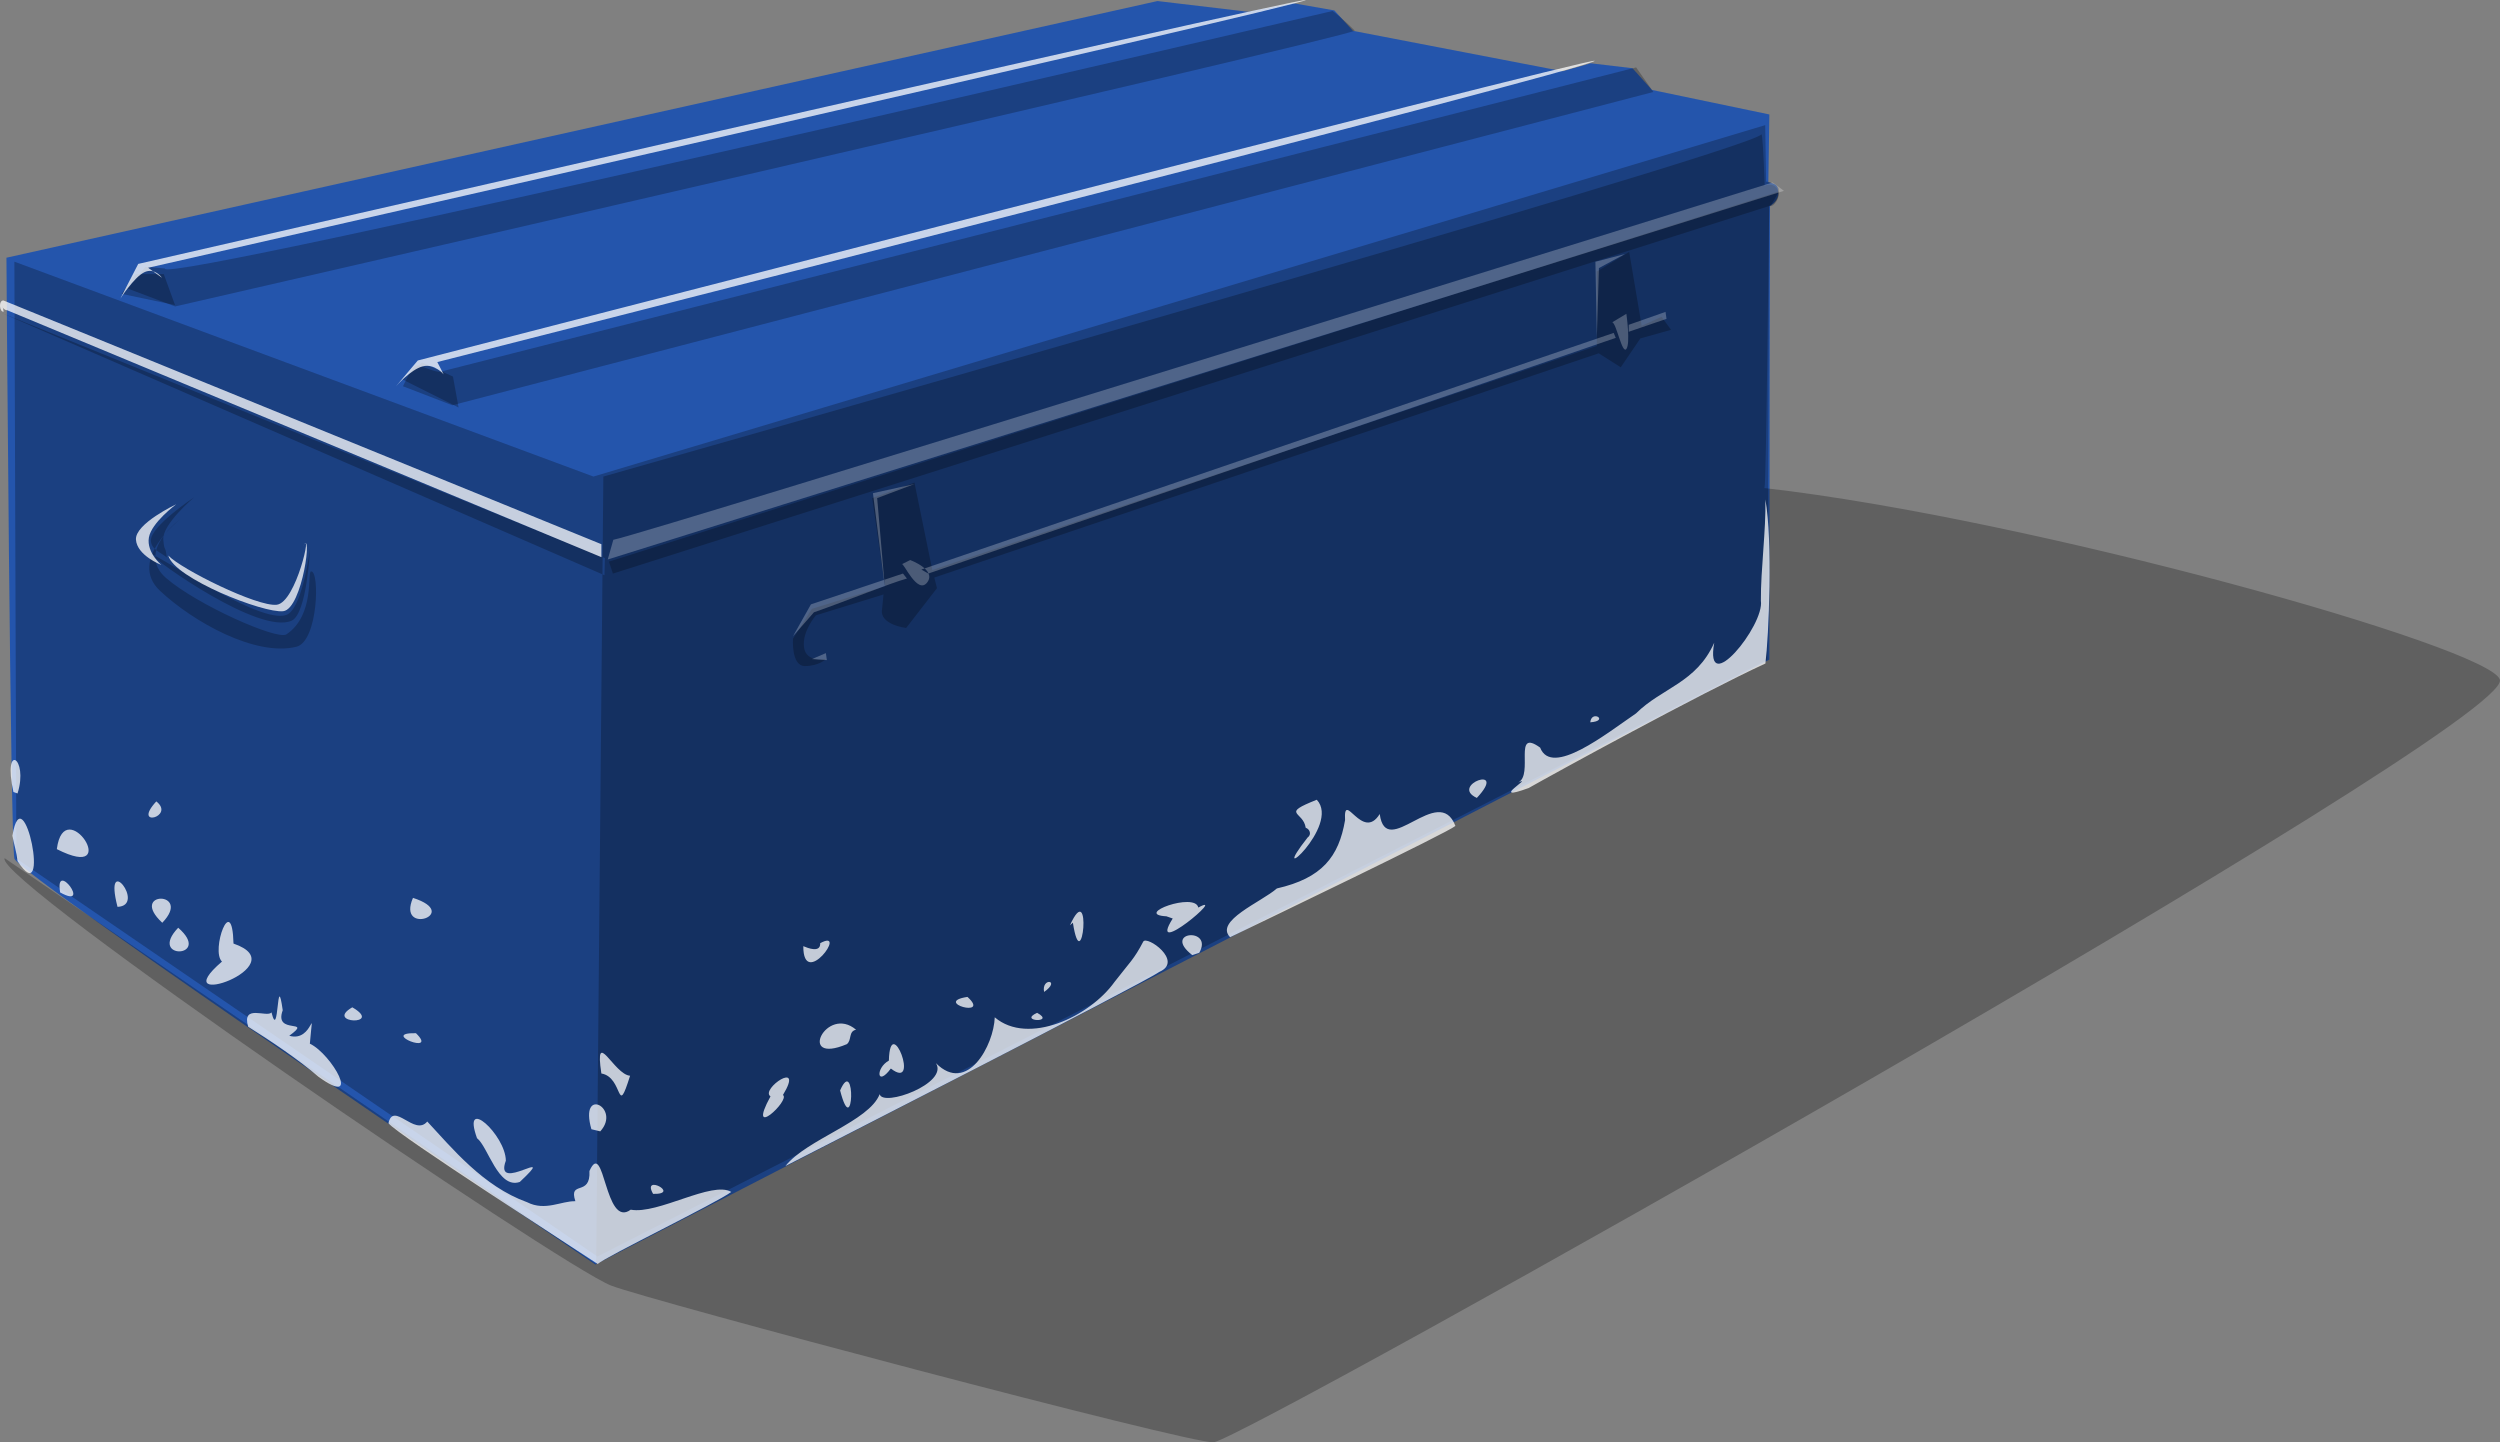
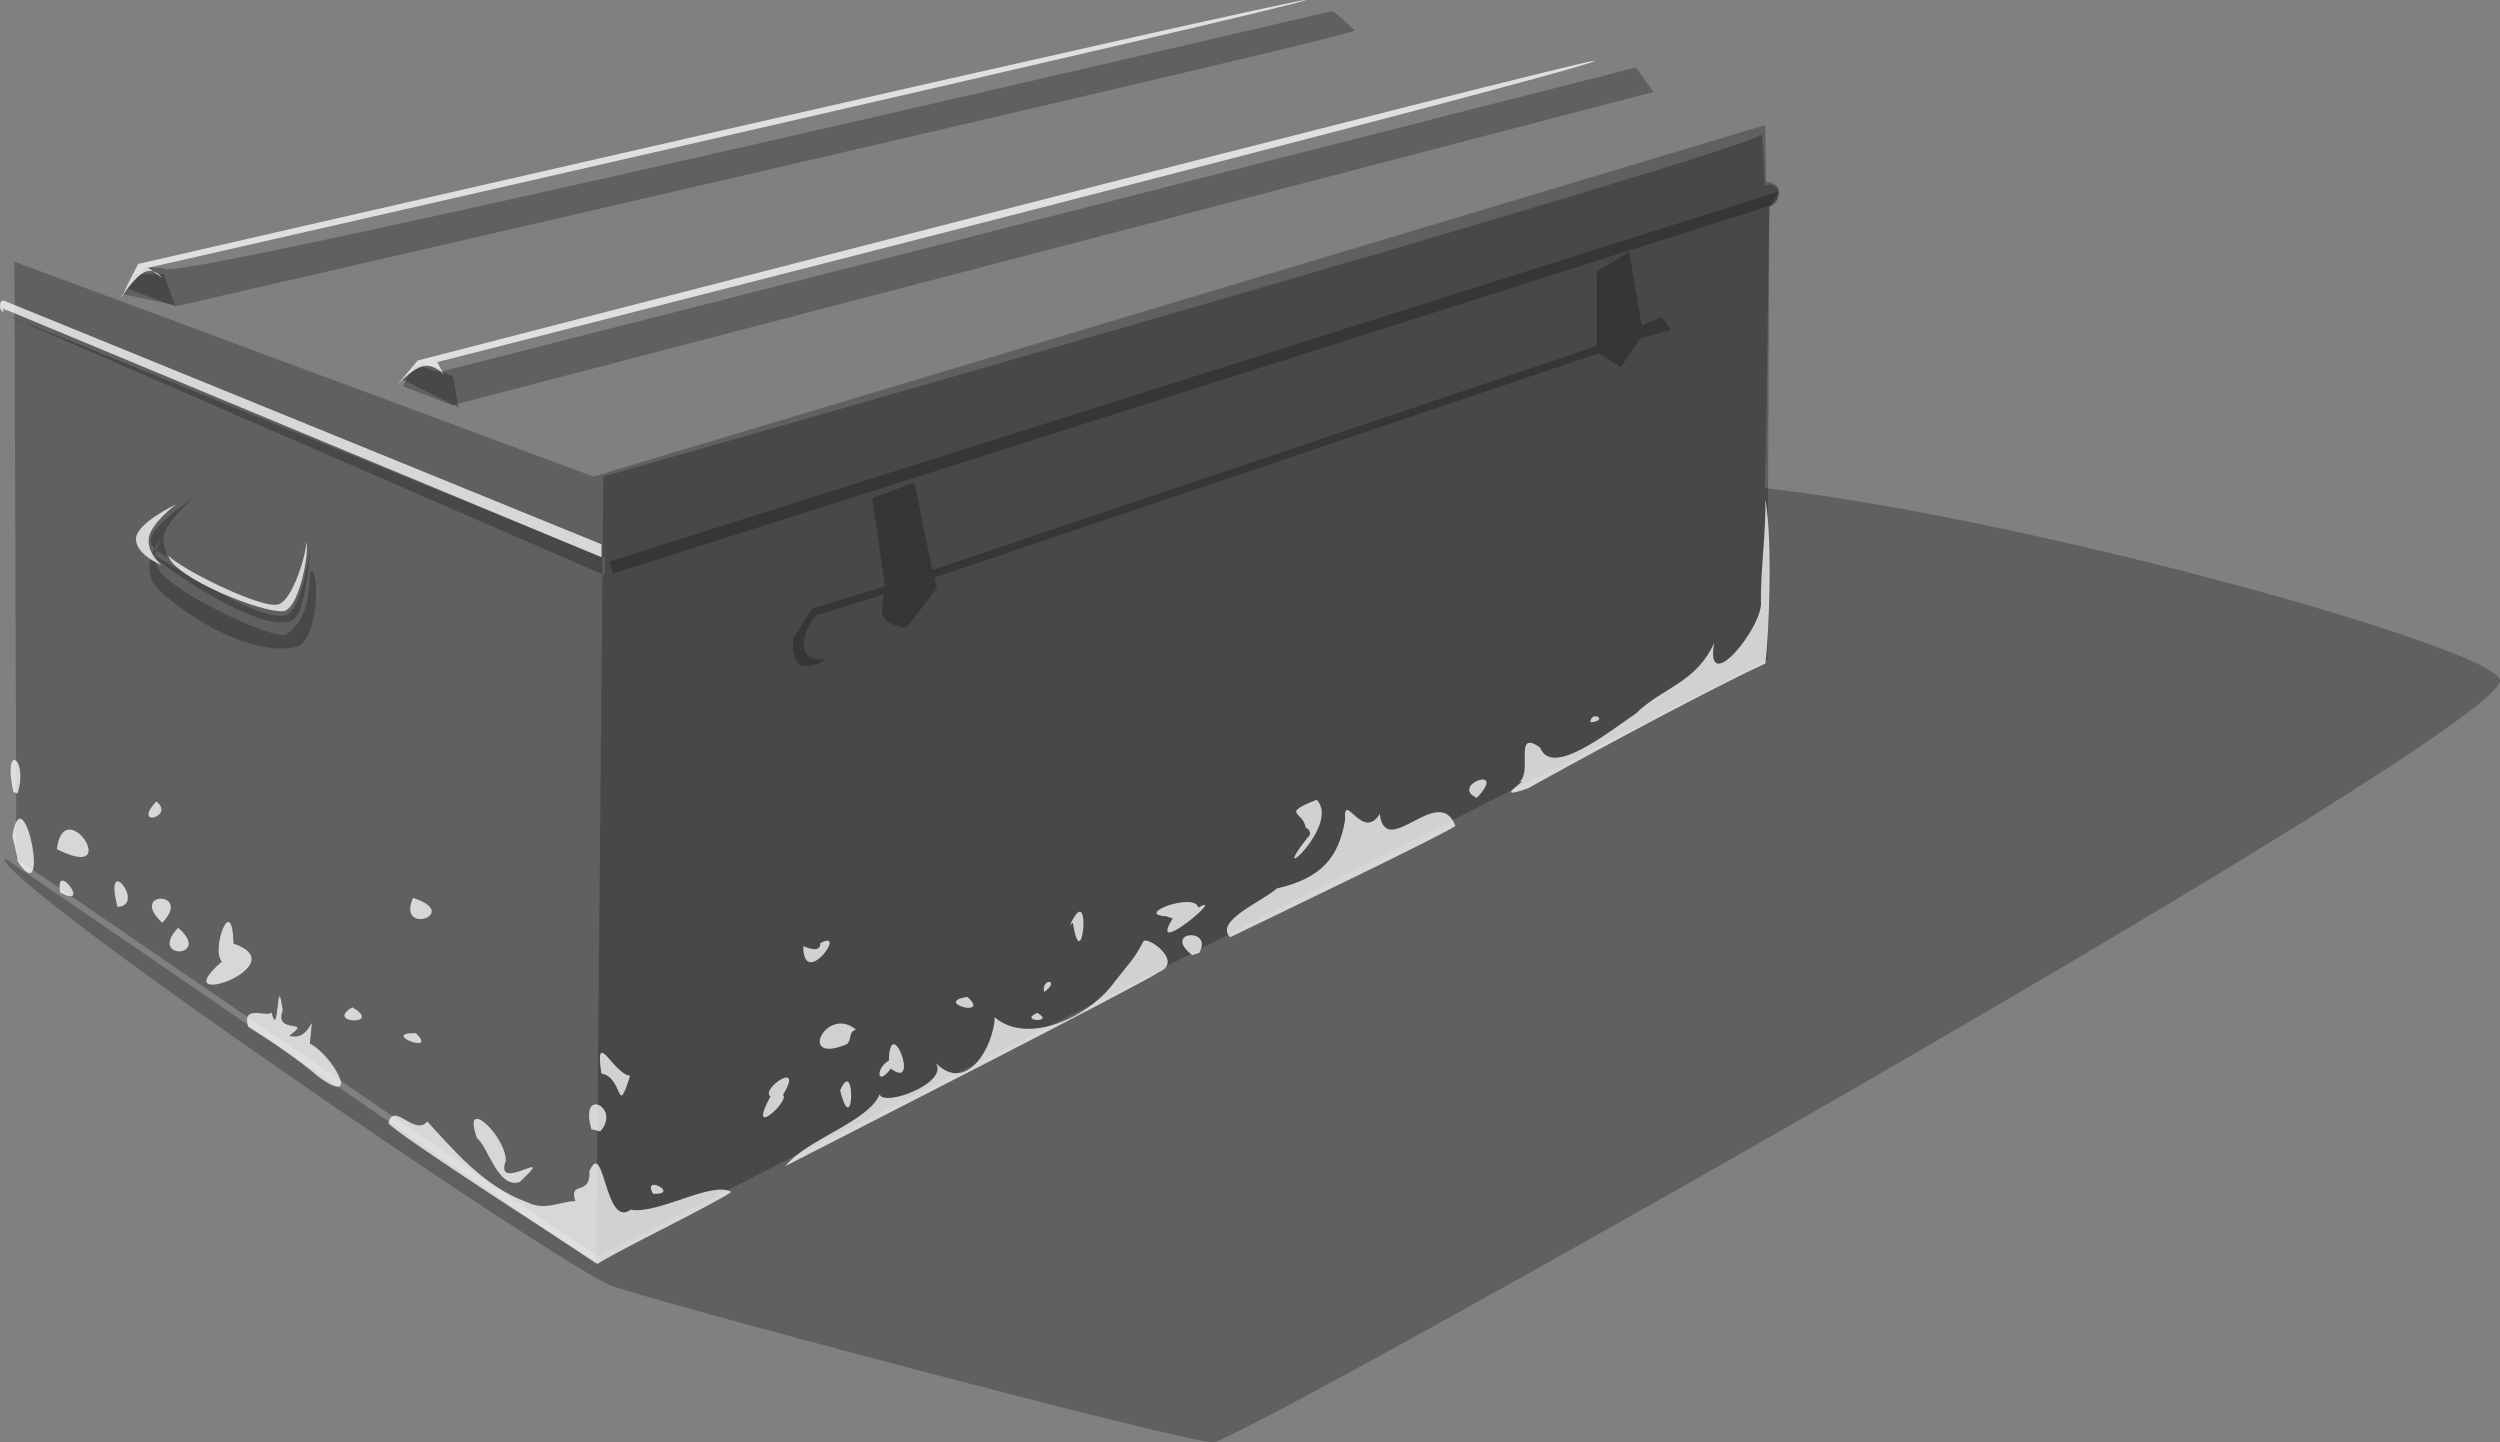
<svg xmlns="http://www.w3.org/2000/svg" xmlns:ns1="http://www.inkscape.org/namespaces/inkscape" xmlns:ns2="http://sodipodi.sourceforge.net/DTD/sodipodi-0.dtd" id="svg2" ns1:version="0.48.3.1 r9886" viewBox="0 0 634.6 366.11" ns2:version="0.32" version="1.0" ns2:docname="_svgclean2.svg">
  <rect x="0" y="0" width="634.6" height="366.11" fill="#808080" stroke="none" />
  <ns2:namedview id="base" bordercolor="#666666" ns1:pageshadow="2" guidetolerance="10.0" pagecolor="#ffffff" gridtolerance="10.0" ns1:window-maximized="0" ns1:window-width="743" ns1:zoom="1.0781457" objecttolerance="10.0" showgrid="false" borderopacity="1.0" ns1:current-layer="layer1" ns1:cx="316.2273" ns1:cy="181.99342" ns1:window-y="0" ns1:window-x="0" ns1:window-height="484" showborder="false" ns1:pageopacity="0.0" />
  <ns2:namedview id="namedview4" bordercolor="#666666" ns1:pageshadow="2" ns1:window-y="25" pagecolor="#ffffff" ns1:window-width="1280" ns1:zoom="0.98994949" ns1:window-x="0" borderopacity="1.0" ns1:current-layer="layer1" ns1:cx="627.65291" ns1:cy="-39.133983" ns1:document-units="px" ns1:guide-bbox="true" ns1:window-height="949" ns1:pageopacity="0.0" showguides="true" />
  <g id="layer1" ns1:label="Calque 1" ns1:groupmode="layer" transform="translate(-5.023 -4.63)">
-     <path id="path1307" ns1:connector-curvature="0" ns2:nodetypes="cscccscccccccccccc" style="fill-rule:evenodd;fill:#2355ad;fill-opacity:.981" d="m6.658 70.044s1.01 148.5 2.02 152.54c1.01 4.04 147.48 103.03 147.48 103.03l298-153.54 0.16-115.16c1.16-0.579 2.22-2.049 2.09-3.565-0.12-1.515-0.28-1.914-2.51-2.494l0.26-17.173-29.81-6.224-4.93-5.51-10.59-1.255-7.13 2.021-53.24-10.258-4.72-5.183-10.66-1.865-11.11 2.23-23.13-2.745-292.18 65.155z" />
    <path id="path3930" ns1:connector-curvature="0" ns2:nodetypes="ccccsccccccccccccccc" style="opacity:.25;fill-rule:evenodd;fill:#000000" d="m8.678 71.054 146.98 54.546 297.45-89.207 0.22 14.331c0.63 0.027 2.99 0.641 3.25 1.935 0.41 2.054-1.21 4.608-2.42 4.284l-0.51 115.13-296.98 151.52-147.49-101.01-0.504-151.53zm30.774 3.163h7.142l2.858 7.857-13.572-2.857 3.572-5zm67.688 26.713 5-4.282 7.86 3.572 1.43 7.86-14.29-7.15z" />
    <path id="path33229" ns1:connector-curvature="0" ns2:nodetypes="cccccccccccccccccccccccccscscc" style="opacity:.25;fill-rule:evenodd;fill:#000000" d="m456.59 53.241-296.99 93.949 1.01 3.03 293.96-93.443 2.02-3.536zm-227.29 102.28-0.37 3.77c-0.72 3.92 6.11 4.74 6.11 4.74l7.82-10.1-0.68-2.7 168.66-56.924 5.59 3.551 4.98-7.33 7.78-2.183-2.4-3.283-5.05 2.273-3.17-18.763-8.21 5 0.01 18.877-168.69 56.882-4.54-22.19-10.71 3.93 3.25 22.37-18.56 5.74-4.8 7.58s-0.5 6.94 3.03 6.94c3.54 0 5.31-1.77 5.31-1.77s-5.05 1.01-5.56-3.03c-0.5-4.04 3.03-8.08 3.03-8.08l17.17-5.3z" />
    <path id="path8363" ns1:connector-curvature="0" ns2:nodetypes="csscssccscsccscsccccccccccccccccscccssscccccscs" style="opacity:.25;fill-rule:evenodd;fill:#000000" d="m83.963 149.68c2.272-0.35 1.836 17.76-3.701 19.12-10.419 2.56-26.218-6.33-34.61-14.19-8.393-7.86 5.205-18.25 5.205-18.25s-11.519 8.22-3.662 15.01 28.235 15.84 30.545 14.28c7.278-4.91 5.226-15.82 6.223-15.97zm-29.657-18.82s-11.1 7.36-10.985 10.99c0.074 2.34 2.651 3.03 4.04 4.29-0.378-3.41-0.617-1.17-0.883-4.54-0.309-3.91 7.828-10.74 7.828-10.74zm29.421 13.01s-0.757 16.55-4.672 18.31c-8.109 3.64-34.297-14.93-35.797-16.98 3.634 1.24 29.512 19.08 35.039 15.21 3.673-2.57 5.43-16.54 5.43-16.54zm-78.092-59.715l152.94 62.135-0.11 4.35-152.84-66.485zm43.839-1.737-12.005-4.535 4.465-5.536 4.955 0.44c-2.422 4.598 296.4-65.373 296.4-65.373 0 0 2.34 1.707 5.63 4.99-3.03 2.02-299.45 70.014-299.45 70.014zm70.346 25.082 304.89-79.526-4.37-6.234-303.5 77.248c-0.96 0.298-4.88-1.488-5.95-1.667-1.07-0.178-3.57 5.359-3.57 5.359l12.5 4.82zm333.09 21.02c67.78 7.71 184.62 40.48 186.69 48.67 3.05 12.04-319.13 193.05-326.53 193.55-6.1 0.41-143.59-36.12-152.92-39.78-13.09-5.13-156.99-103.24-153.95-108.49 47.195 32.2 100.1 68.7 150.15 103.05l1.83-199.92s291.93-82.83 293.95-86.871c0.26-0.253 0.56 4.981 0.84 13.036 1.41-0.658 3.34-0.135 3.47 1.935 0.09 1.563-0.91 2.53-2.28 3.135-0.22 5.782-0.74 70.675-1.25 71.685z" />
    <path id="path4831" ns1:connector-curvature="0" ns2:nodetypes="cccccccsscccscsccsccscccsccscccccccccccccccccccccccccccccccccccccccccccccccccccccccccccccccccccccccccccccccccccccccccccccccccccccccccccccccccccccccccccccccccccccc" style="opacity:.75;fill-rule:evenodd;fill:#ffffff" d="m5.9 80.903 151.78 61.867v3.29l-150.84-62.678c-1.554-0.101-1.258-2.279-0.891 0.383-1.151 0.072-1.299-2.952-0.049-2.862zm69.367 77.237c4.956-0.57 9.218-20.08 6.692-14.77 2.526-5.31-0.095 15.84-5.051 16.41s-27.653-8.33-29.168-14.14c3.157 3.41 22.571 13.07 27.527 12.5zm-25.506-25.51s-10.481 4.93-10.228 8.97c0.252 4.04 6.439 6.44 6.439 6.44s-3.788-3.16-3.156-6.95c0.631-3.79 6.945-8.46 6.945-8.46zm-7.131-60.03s295.46-67.138 293.84-67.964c-1.44-0.736-296.36 66.984-296.36 66.984l-4.551 8.839s3.409-5.375 6.061-6.701 4.546 1.398 4.546 1.398l-3.536-2.556zm73.4 23.935s294.93-74.914 293.78-76.476c-0.69-0.946-298.73 76.075-298.73 76.075l-5.56 6.566s3.8-4.324 6.83-5.081c3.03-0.758 5.29 2.051 5.29 2.051l-1.61-3.135zm88.37 204.08c5.36-6.78 21.25-11.33 23.92-18.24 0.79 3.35 17.53-2.72 14.28-7.87 7.99 7.98 14.71-4.61 14.93-11.64 8.52 7.24 24.16-0.22 30.41-8.99 3.86-4.98 4.94-5.72 7.27-10.2 0.84-1.73 10.36 4.94 4.09 7.66-4.58 3.21-88.67 46.06-94.9 49.28zm-196.23-83.84c2.747-16.35 10.039 19.82 1.302 6.44-0.225-2.18-0.884-4.29-1.302-6.44zm12.122 14.39c-1.483-8.61 8.219 4.54 0 0zm47.729 34.1c-1.739-5.93 4.855-2.2 5.916-3.66 1.929 7.75 1.297-11.54 2.857-0.53-2.373 6.41 7.917 1.94 1.656 6.47 6.226 1.84 6.2-9.37 5.229 2.01 5.585 2.65 13.432 16.55 2.173 8.39-4.807-4.19-12.408-9.29-17.831-12.68zm35.606 24.49c1.26-5.69 6.68 3.43 9.85-0.44 6.28 6.72 14.13 16.45 25.38 20.5 4.57 2.32 8.66-0.36 12.22-0.27-1.8-5.46 3.92-1.03 3.57-7.67 3.84-8.53 3.83 14.74 10.48 9.82 6.87 1.29 20.72-7.43 25.52-4.5-3.7 2.77-31.67 16.33-33.91 18.28-5.87-3.94-50.77-32.73-53.11-35.72zm51.52 1.52c-3.18-11.09 7.64-5.38 2.25 0.54l-2.25-0.54zm-146.72-85.61c-2.819-12.83 3.916-8.74 1.049 0.38l-1.049-0.38zm444.72-74.25c0.18 7.86-1.2 17.75-1.14 25.7 0.96 6.3-14.43 25.11-11.84 10.65-4.55 10.24-13.3 11.45-19.85 17.95-7.62 5.21-21.42 16.24-24.34 8.69-7.01-5.07-1.56 6.89-5.59 8.86 4.39-1.94-7.99 5.29 2.69 1.39 6-3.42 43.59-24.02 60.08-31.6 0.86-6.72 1.87-31.35-0.01-41.64zm-282.34 176.27c-3.01-5.23 7.18 0.16 0 0zm51.52-41.67c-7.51-6.39-15.15 9.07-2.35 3.67 1.32-0.99 0.36-3.27 2.35-3.67zm54.29-26.51c5.72-12.57 3.09 14.36 0.75-0.66l-0.75 0.66zm-67.68 5.3c-0.05 11.22 11.56-4.69 4.29-0.76 0.09 2.52-3.09 1.27-4.29 0.76zm59.35 16.92c-4.97 2.24 4.85 2.64 0 0zm1.77-5.3c-0.74-3.72 4.39-3.06 0 0zm-112.38 20.7c-1.82-12.04 3.23 0.32 7.29 0.57-3.49 11.12-1.61 0.38-7.29-0.57zm159.6-34.59c-4.05-4.12 7.97-8.96 11.87-12.38 11.47-2.62 15.72-8.03 17.31-17.34-0.45-7.92 4.38 5.59 8.8-1.56 1.58 11.99 15-8.11 19.21 3.03-1.91 1.68-47.56 23.62-57.19 28.25zm-9.6 4.54c-7.87-6.1 5.5-7.14 1.76-0.58l-1.76 0.58zm72.23-39.9c-7.08-3.24 8.11-8.67 0 0zm28.79-19.19c0.32-3.3 4.94-0.35 0 0zm-158.09 69.7c-8.96 1.35 6.07 5.5 0 0zm-50 25.25c-2.72-1.79 8.78-9.62 3.16-0.35 1.98 1.26-9.41 11.83-3.16 0.35zm30.05-9.09c0.3-12.57 8.14 7.93 0.5 2.02-3.56 4.81-3.96-0.09-0.5-2.02zm-12.38 7.58c4.03-9.21 3.44 13.34 0 0zm82.84-44.2c-8.55-0.44 7.3-6.24 8.08-2.22 7.79-4.28-13.28 13.57-6.49 2.78l-1.59-0.56zm35.35-22.47c-0.61-4.27-6.55-3.41 2.81-7.12 6.24 6.65-13.21 23.39-2.33 9.59 1.11-0.78 0.51-2.18-0.48-2.47zm-210.36 78.79c-3.99-11.09 7.26-0.83 7.32 5.71-3.23 8.68 13.74-4.19 3.54 5.4-5.51 1.9-8.04-8.96-10.86-11.11zm-106.66-73.37c1.916-14.68 17.153 8.69 0 0zm26.769 18.69c-8.777-8.15 7.847-8.16 0 0zm-11.364-4.04c-3.706-14.38 7.442-0.29 0 0zm26.517 13.89c-2.917-2.75 2.582-18.06 2.927-4.57 16.498 5.66-18.117 17.6-2.927 4.57zm-11.112-8.59c-7.894 8.27 8.88 7.73 0 0zm-5.556-32.07c-6.328 6.86 4.943 3.9 0 0zm65.151 24.49c-4.21 9.75 12.56 4.05 0 0zm0.76 34.35c-9.45-0.19 5.88 5.75 0 0zm-16.161-6.57c-7.208 4.17 8.111 4.7 0 0z" />
-     <path id="path9243" ns1:connector-curvature="0" ns2:nodetypes="cccccccscccscccccccccccccccccccccccccccccc" style="opacity:.25;fill-rule:evenodd;fill:#ffffff" d="m160.71 141.65c7.86-1.43 294.29-90.716 294.29-90.716l2.86 2.142-298.57 93.574 1.42-5zm73.22 6.21 2.14-1.07s6.79 2.5 4.29 5.71-6.07-5.36-6.43-4.64zm180.36-61.431 3.57-2.143s1.07 7.5 0 8.928c-1.07 1.429-2.5-6.428-3.57-6.785zm-177.15 41.071-9.46 3.57 1.96 22.68-3.03-23.93 10.53-2.32zm180.36-58.393-7.5 1.964 0.36 19.286 0.53-17.678 6.61-3.572zm10.55 16.459-9.59 3.283v-1.768l9.34-3.283 0.25 1.768zm-12.88 4.83-174.5 59.824-1.77-1.01 175.74-60.077 0.53 1.263zm-180.94 59.824-23.36 7.82-4.55 8.09 5.31-6.07c8.41-2.94 19.11-7.32 23.61-8.58l-1.01-1.26zm-23.11 21.71 3.79 0.26-0.25-1.77" />
  </g>
</svg>